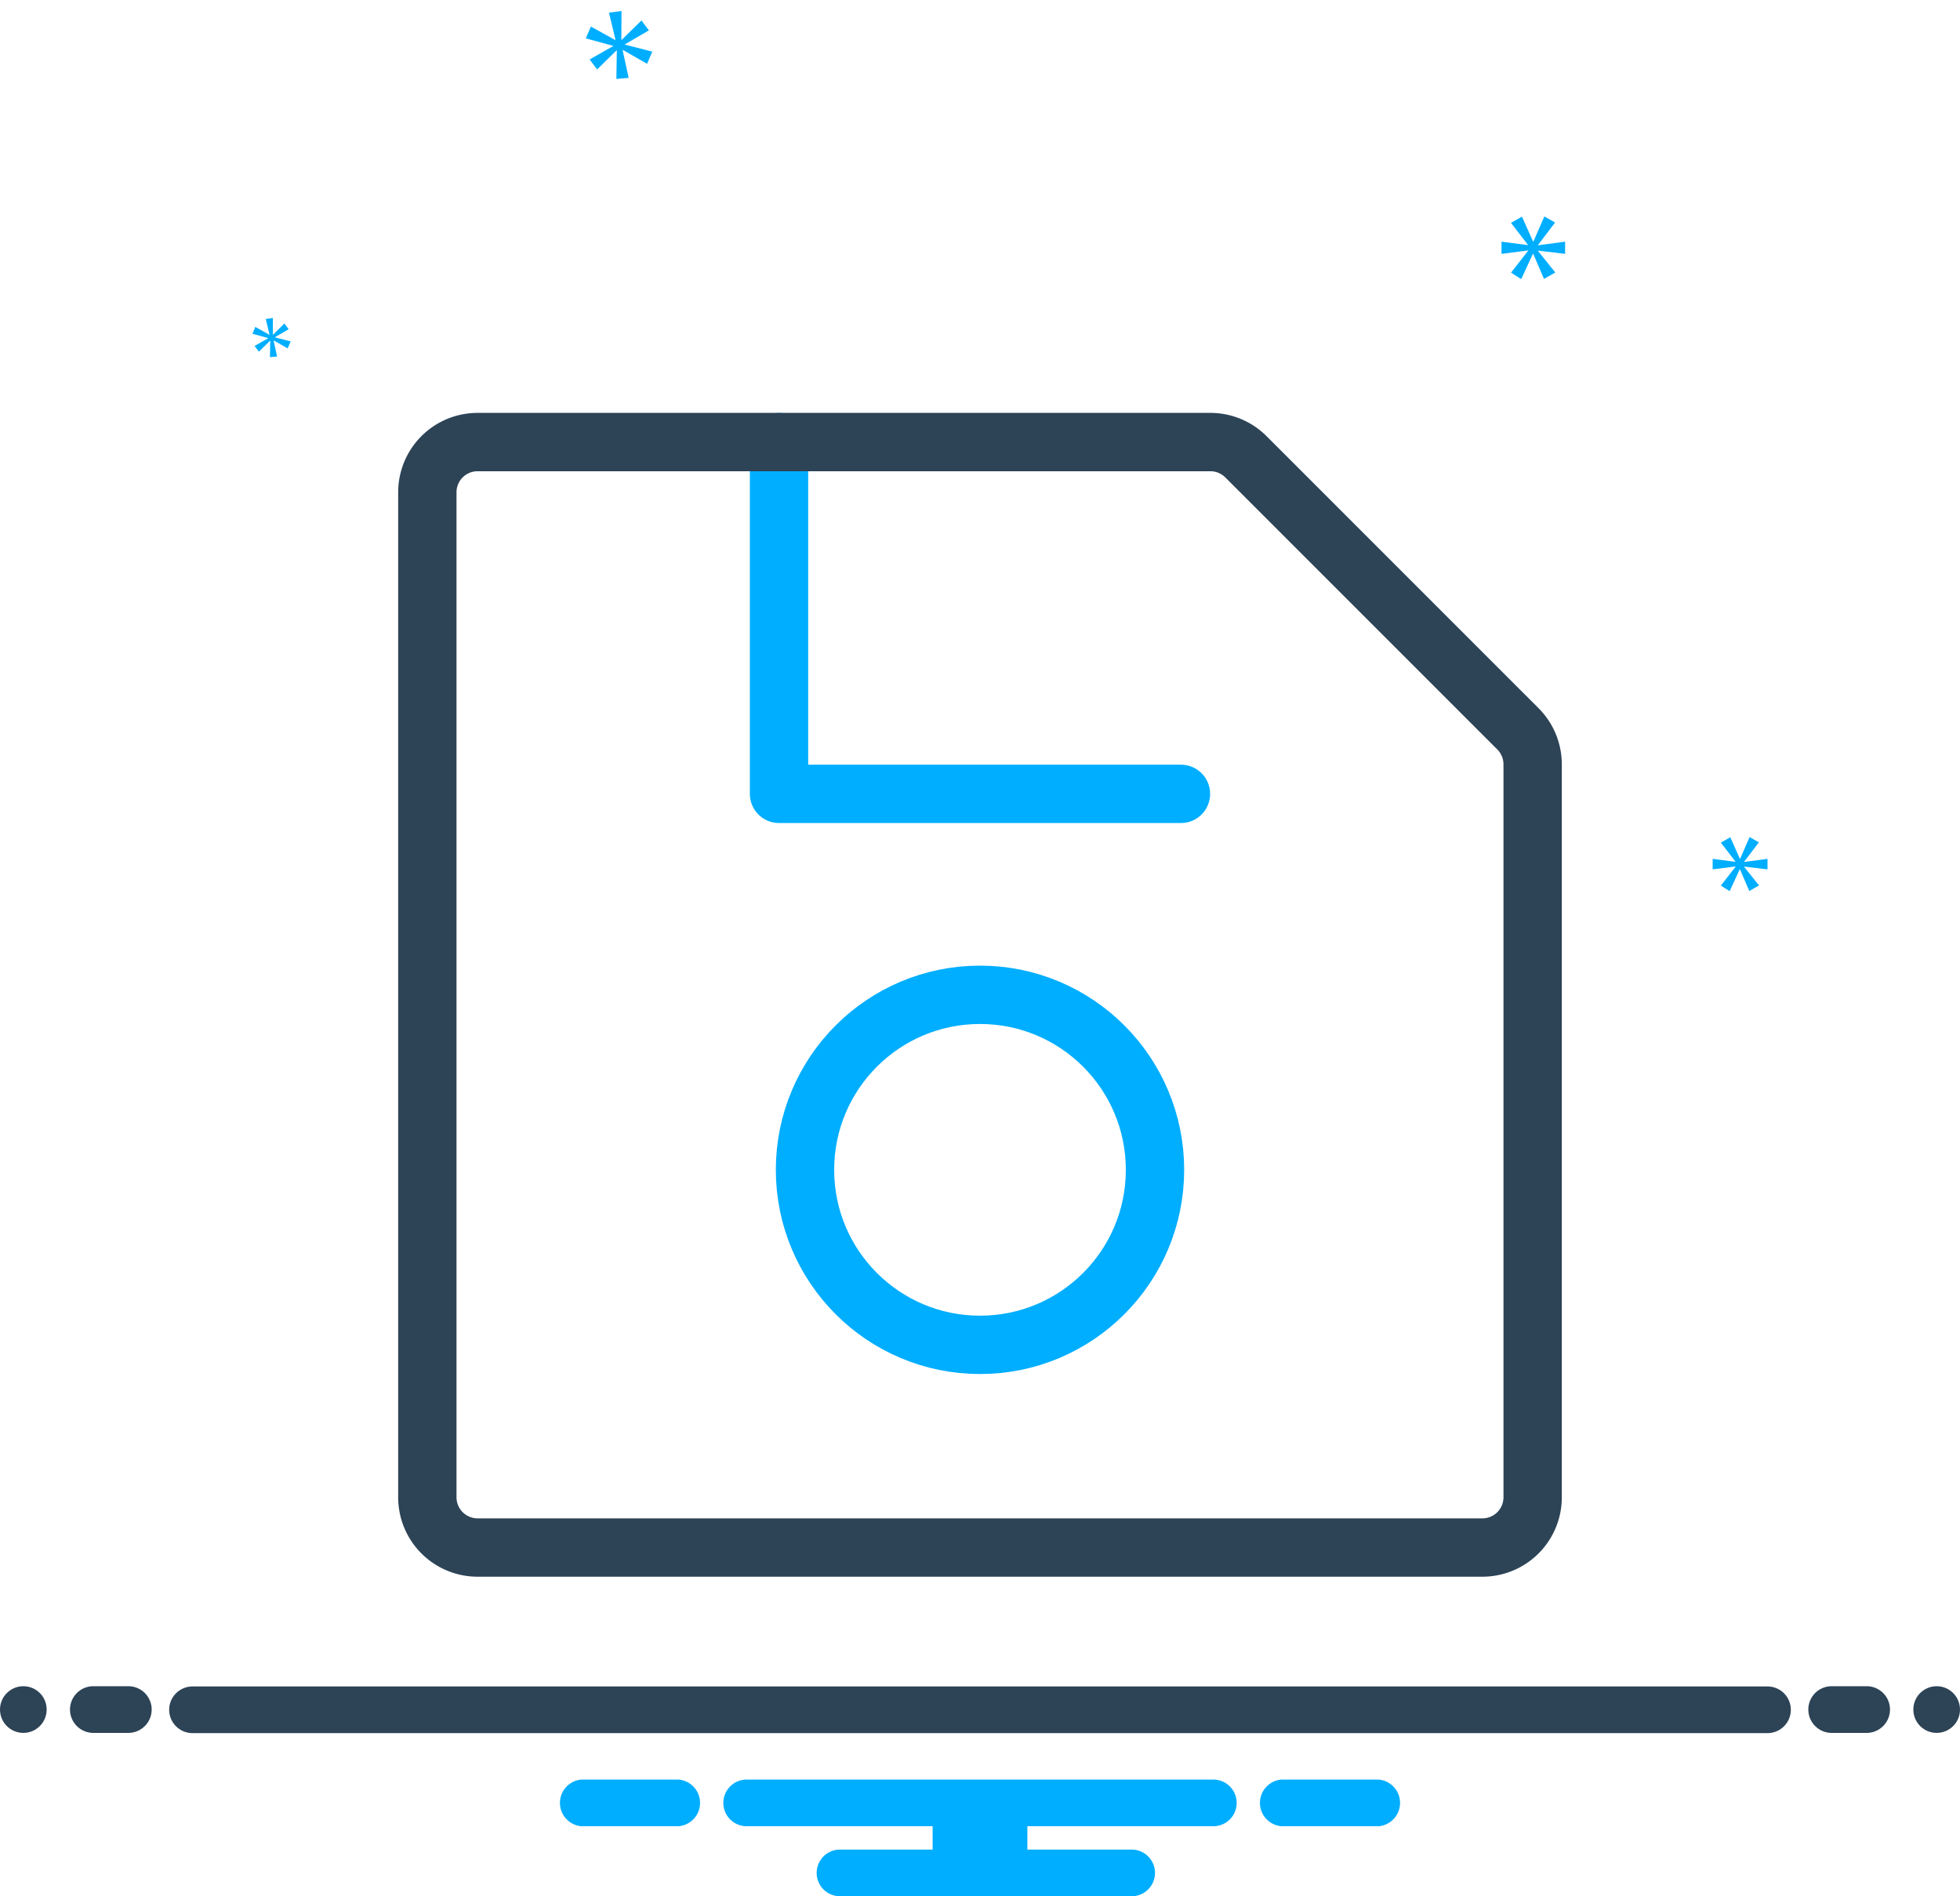
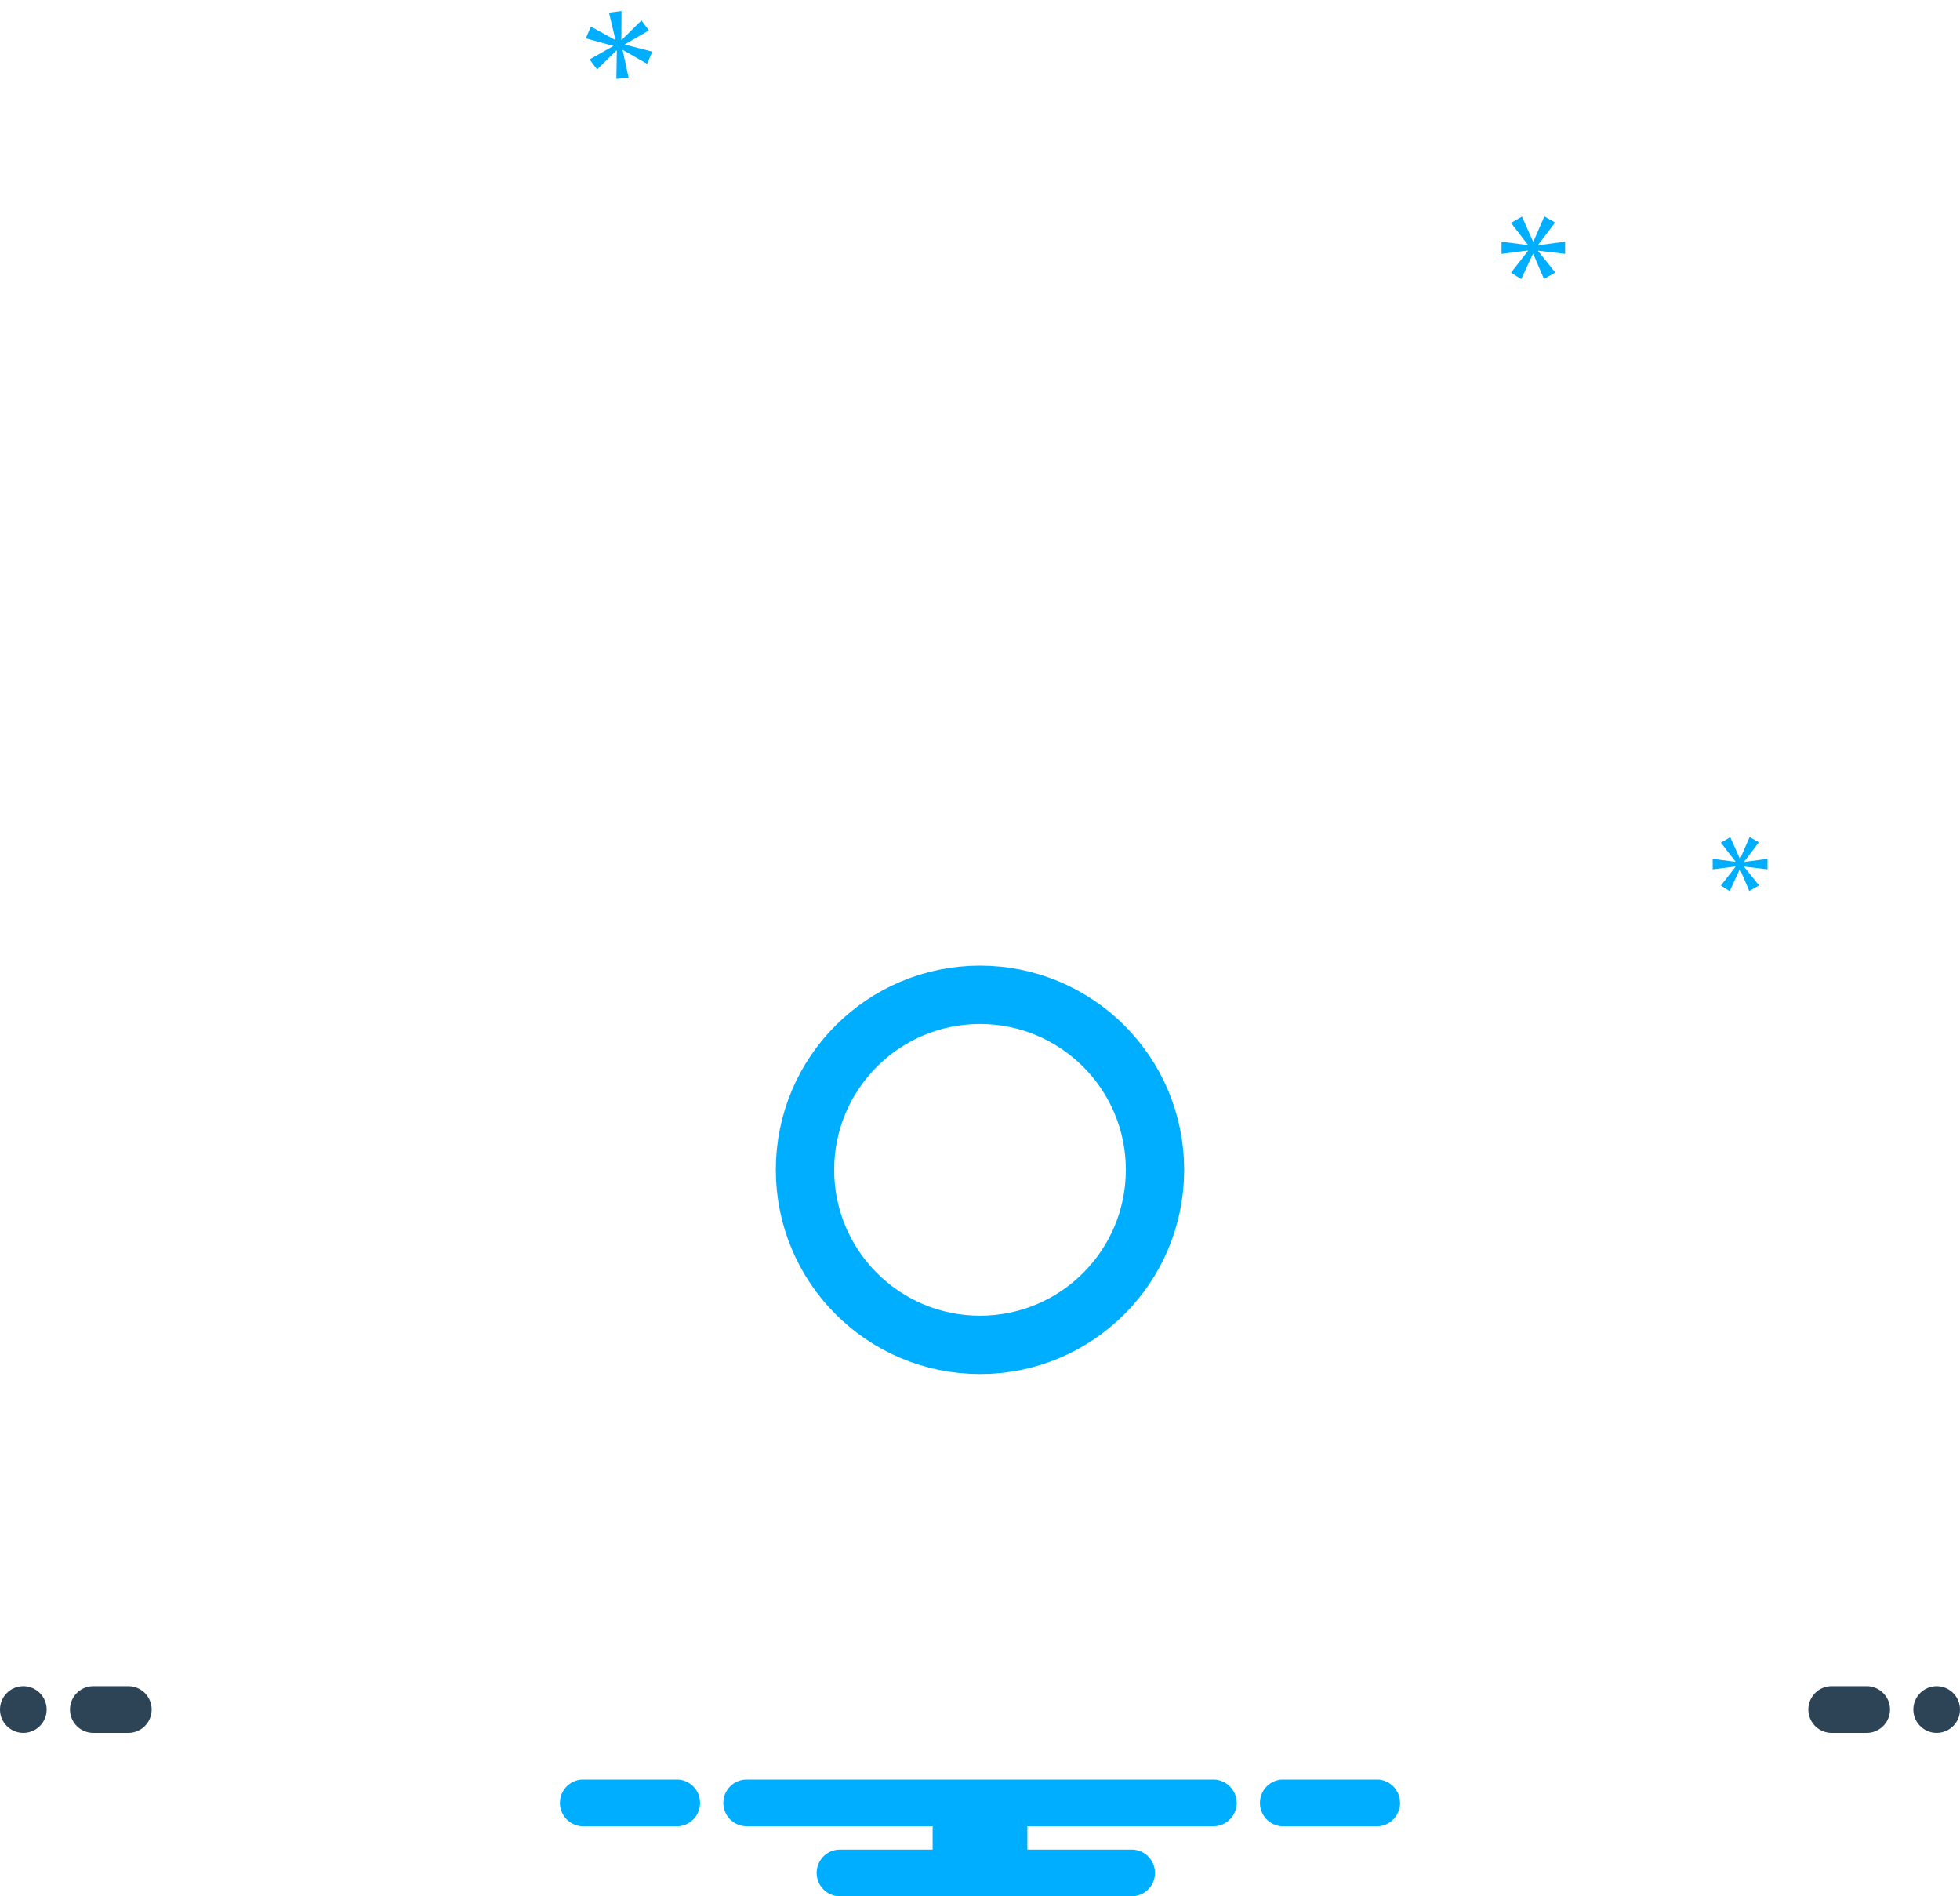
<svg xmlns="http://www.w3.org/2000/svg" width="168" height="162.512" viewBox="0 0 168 162.512">
  <g transform="translate(-7390 -8544.744)">
    <g transform="translate(7405.158 8561.158)">
-       <path d="M130.451,70.154H96V40.009" transform="translate(-44.384 -18.533)" fill="none" stroke="#00aeff" stroke-linecap="round" stroke-linejoin="round" stroke-width="5" />
-       <rect width="138" height="138" transform="translate(-0.158 -0.159)" fill="none" />
-       <path d="M134.741,67.622v62.812a4.306,4.306,0,0,1-4.306,4.306H44.306A4.306,4.306,0,0,1,40,130.435V44.306A4.306,4.306,0,0,1,44.306,40h62.812a4.306,4.306,0,0,1,3.045,1.261L133.48,64.577a4.306,4.306,0,0,1,1.261,3.045Z" transform="translate(-18.529 -18.529)" fill="none" stroke="#2d4356" stroke-linecap="round" stroke-linejoin="round" stroke-width="5" />
      <circle cx="15" cy="15" r="15" transform="translate(53.842 68.842)" fill="none" stroke="#00aeff" stroke-linecap="round" stroke-linejoin="round" stroke-width="5" />
    </g>
    <g transform="translate(99 -245.226)">
      <g transform="translate(164 -23)">
        <g transform="translate(517 48)">
          <g transform="translate(6610 8761.5)">
            <circle cx="2" cy="2" r="2" transform="translate(0 147.981)" fill="#2d4356" />
            <path d="M11,147.981H8a2,2,0,0,0,0,4h3a2,2,0,0,0,0-4Zm149,0h-3a2,2,0,0,0,0,4h3a2,2,0,0,0,0-4Z" fill="#2d4356" />
            <circle cx="2" cy="2" r="2" transform="translate(164 147.981)" fill="#2d4356" />
            <path d="M118.154,155.981h-8.308a2.006,2.006,0,0,0,0,4h8.308a2.006,2.006,0,0,0,0-4Zm-60,0H49.846a2.006,2.006,0,0,0,0,4h8.308a2.006,2.006,0,0,0,0-4Zm45.846,0H64a2,2,0,0,0,0,4H79.94v2H72a2,2,0,0,0,0,4H97a2,2,0,0,0,0-4H88.06v-2H104a2,2,0,0,0,0-4Z" fill="#00aeff" />
            <path d="M45.554,6.325,47.041,4.37,46.1,3.838l-.954,2.19h-.032l-.969-2.175-.956.548L44.663,6.31v.031l-2.3-.3V7.108l2.316-.3v.031L43.191,8.75l.892.564L45.1,7.108h.031L46.07,9.3l.986-.563-1.5-1.878V6.826l2.362.282V6.044l-2.362.313Z" transform="matrix(0.799, -0.602, 0.602, 0.799, 13.055, 29.241)" fill="#00aeff" />
-             <path d="M6,8.828l-.856,1.1.514.324.586-1.27h.018l.54,1.261.568-.324L6.505,8.837V8.819l1.36.162V8.368l-1.36.18V8.53L7.361,7.4,6.821,7.1l-.55,1.261H6.253L5.7,7.107l-.551.315.848,1.1v.018L4.667,8.368v.613L6,8.81Z" transform="matrix(0.799, -0.602, 0.602, 0.799, 13.055, 29.241)" fill="#00aeff" />
            <path d="M141.983,5.226V4.183l-2.316.307V4.459l1.458-1.918-.921-.522-.936,2.148h-.031l-.951-2.133-.937.538,1.443,1.872v.031l-2.257-.292V5.226l2.272-.291v.031l-1.458,1.872.874.553,1-2.165h.03l.921,2.149.967-.552-1.473-1.842V4.95Z" transform="translate(-7.832 20)" fill="#00aeff" />
            <path d="M157.333,57.314l1.258-1.654-.794-.451-.808,1.853h-.026l-.821-1.84-.808.464,1.245,1.615v.027l-1.947-.252v.9l1.96-.251v.026l-1.258,1.615.754.477.862-1.867h.025l.795,1.853.834-.476-1.271-1.589v-.026l2,.238v-.9l-2,.265Z" transform="translate(-7.832 20)" fill="#00aeff" />
-             <line x2="135" transform="translate(16.5 150)" fill="none" stroke="#2d4356" stroke-linecap="round" stroke-width="4" />
          </g>
        </g>
      </g>
    </g>
  </g>
</svg>